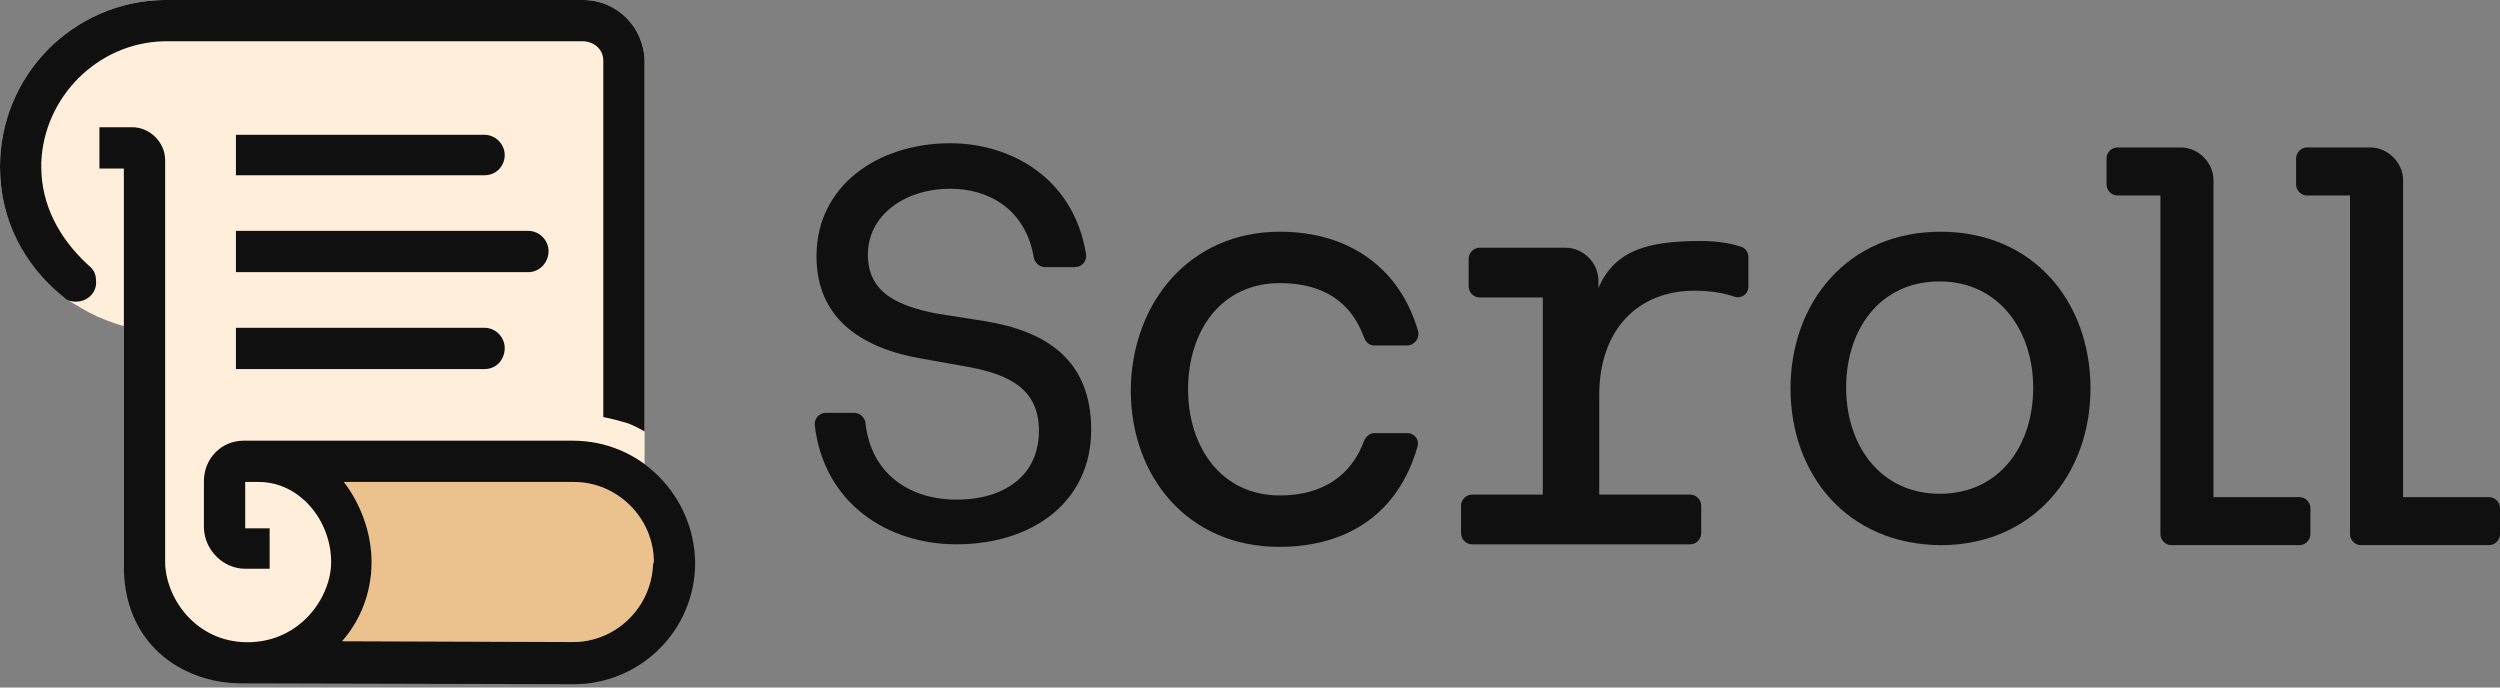
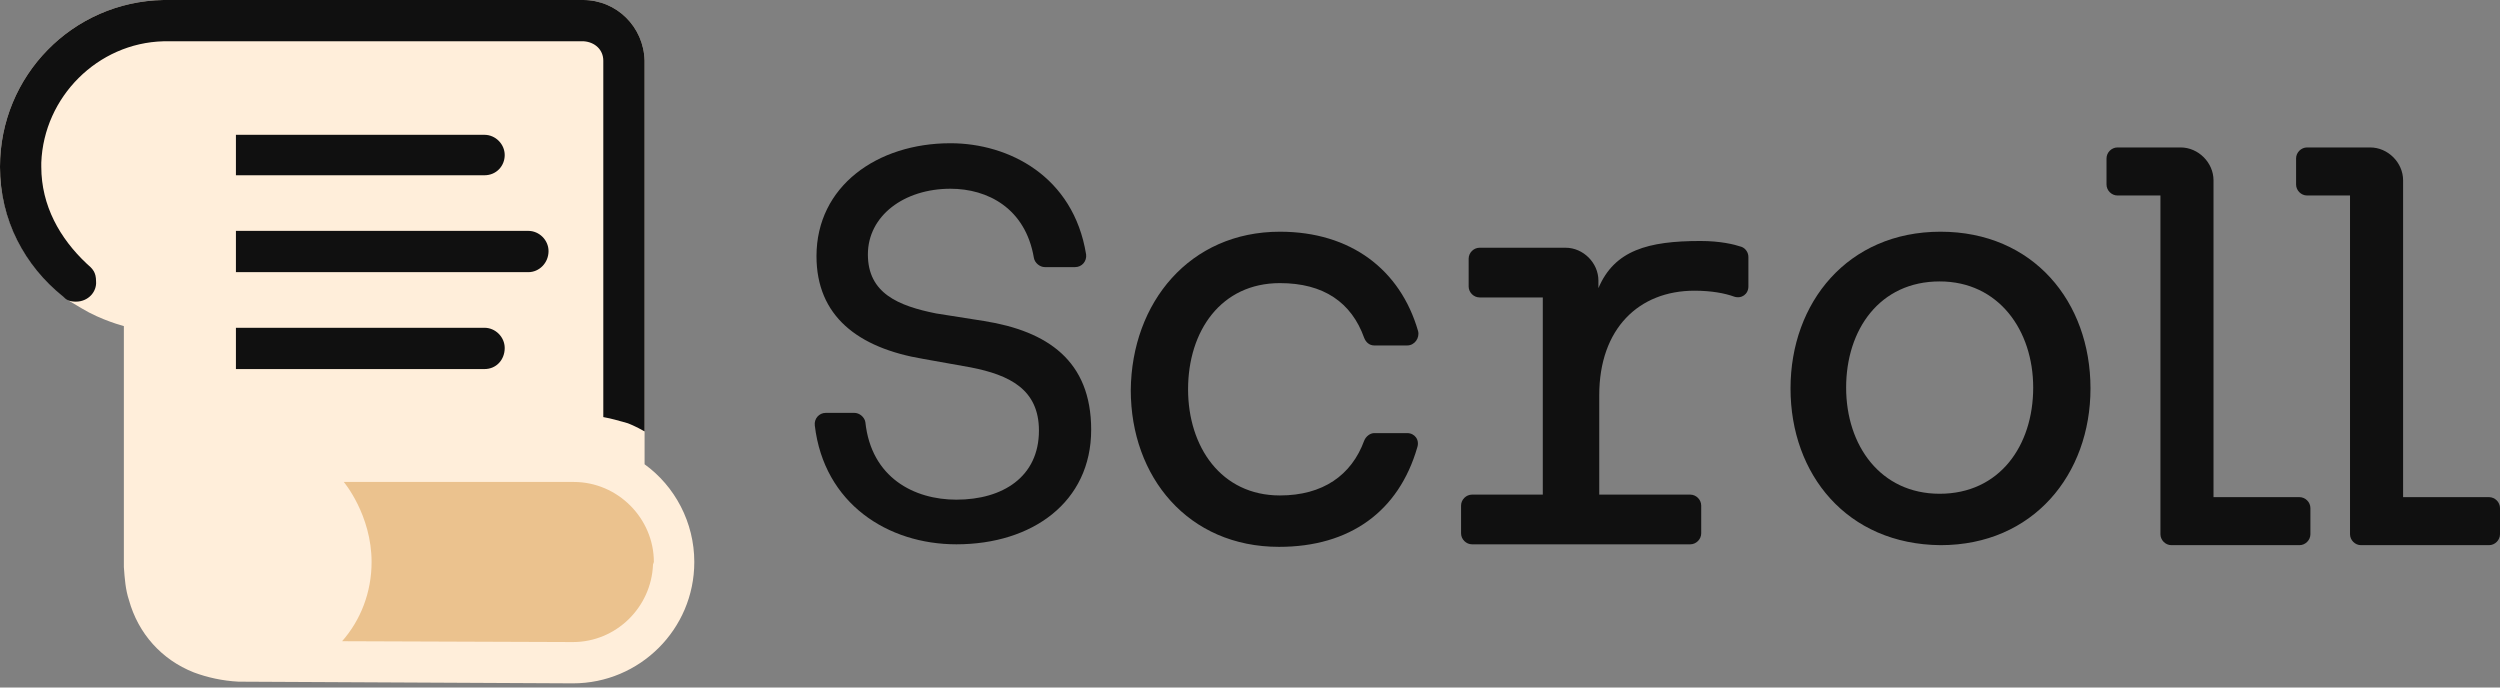
<svg xmlns="http://www.w3.org/2000/svg" width="200" height="55" viewBox="0 0 200 55" fill="none">
  <rect x="0" y="0" width="200" height="55" fill="#808080" stroke="none" />
  <path d="M76.037 15.099C72.329 15.099 69.431 17.256 69.431 20.357C69.431 23.458 71.858 24.469 74.891 25.076L78.733 25.682C83.789 26.491 87.294 28.851 87.294 34.378C87.294 40.175 82.575 43.545 76.509 43.545C71.049 43.545 65.926 40.31 65.184 34.041C65.117 33.502 65.521 33.03 66.06 33.03H68.352C68.757 33.03 69.161 33.367 69.229 33.771C69.7 38.22 73.138 39.973 76.509 39.973C80.216 39.973 83.115 38.153 83.115 34.445C83.115 31.142 80.755 29.997 77.655 29.39L73.88 28.716C68.622 27.839 65.319 25.278 65.319 20.492C65.319 14.897 70.172 11.459 76.037 11.459C80.688 11.459 85.878 14.088 86.889 20.357C86.957 20.896 86.552 21.368 86.013 21.368H83.587C83.182 21.368 82.778 21.031 82.71 20.627C82.036 16.65 79.003 15.099 76.037 15.099Z" fill="#101010" />
  <path d="M102.393 18.537C108.055 18.537 112.032 21.571 113.448 26.491C113.583 27.031 113.178 27.637 112.572 27.637H109.943C109.538 27.637 109.269 27.368 109.134 27.031C108.123 24.2 105.898 22.649 102.393 22.649C97.674 22.649 95.046 26.491 95.046 31.143C95.046 35.726 97.674 39.636 102.393 39.636C105.831 39.636 108.123 38.018 109.134 35.255C109.269 34.917 109.606 34.648 109.943 34.648H112.572C113.178 34.648 113.583 35.187 113.381 35.794C111.898 40.917 107.988 43.748 102.326 43.748C95.046 43.748 90.462 38.153 90.462 31.21C90.529 24.2 95.18 18.537 102.393 18.537Z" fill="#101010" />
  <path d="M117.762 39.569H123.424V23.795H118.368C117.897 23.795 117.492 23.391 117.492 22.919V20.694C117.492 20.222 117.897 19.818 118.368 19.818H125.244C126.66 19.818 127.873 21.031 127.873 22.447V23.053C129.154 20.02 131.85 19.279 136.029 19.279C137.647 19.279 138.726 19.548 139.332 19.75C139.669 19.885 139.872 20.222 139.872 20.559V22.919C139.872 23.525 139.332 23.93 138.726 23.728C137.984 23.458 136.906 23.256 135.557 23.256C131.109 23.256 127.94 26.289 127.94 31.614V39.569H135.22C135.692 39.569 136.097 39.973 136.097 40.445V42.669C136.097 43.141 135.692 43.546 135.22 43.546H117.762C117.29 43.546 116.885 43.141 116.885 42.669V40.445C116.885 39.973 117.29 39.569 117.762 39.569Z" fill="#101010" />
  <path d="M143.242 31.075C143.242 24.2 147.826 18.537 155.241 18.537C162.656 18.537 167.239 24.132 167.239 31.075C167.239 37.951 162.656 43.613 155.241 43.613C147.759 43.546 143.242 37.951 143.242 31.075ZM155.173 39.501C159.959 39.501 162.656 35.659 162.656 31.008C162.656 26.424 159.892 22.514 155.173 22.514C150.387 22.514 147.691 26.357 147.691 31.008C147.691 35.659 150.455 39.501 155.173 39.501Z" fill="#101010" />
  <path d="M177.081 39.771H183.957C184.429 39.771 184.833 40.175 184.833 40.647V42.737C184.833 43.209 184.429 43.613 183.957 43.613H173.711C173.239 43.613 172.835 43.209 172.835 42.737V15.639H169.397C168.925 15.639 168.521 15.234 168.521 14.762V12.673C168.521 12.201 168.925 11.796 169.397 11.796H174.452C175.868 11.796 177.081 13.01 177.081 14.425V39.771Z" fill="#101010" />
  <path d="M192.248 39.771H199.124C199.595 39.771 200 40.175 200 40.647V42.737C200 43.209 199.595 43.613 199.124 43.613H188.877C188.406 43.613 188.001 43.209 188.001 42.737V15.639H184.563C184.091 15.639 183.687 15.234 183.687 14.762V12.673C183.687 12.201 184.091 11.796 184.563 11.796H189.619C191.035 11.796 192.248 13.01 192.248 14.425V39.771Z" fill="#101010" />
  <path d="M51.567 37.142V4.853C51.5 2.157 49.343 0 46.646 0H13.077C5.797 0.135 0 6.067 0 13.347C0 15.774 0.674 17.931 1.685 19.751C2.562 21.301 3.91 22.717 5.19 23.795C5.595 24.132 5.393 23.997 6.539 24.671C8.089 25.615 9.909 26.087 9.909 26.087V45.366C9.976 46.309 10.044 47.186 10.313 47.995C11.055 50.691 12.942 52.781 15.504 53.792C16.582 54.196 17.796 54.466 19.076 54.533L45.837 54.668C51.163 54.668 55.544 50.354 55.544 44.961C55.544 41.793 53.994 38.895 51.567 37.142Z" fill="#FFEEDA" />
  <path d="M52.241 45.163C52.106 48.601 49.275 51.365 45.837 51.365L27.368 51.297C28.851 49.612 29.727 47.388 29.727 44.961C29.727 41.186 27.503 38.557 27.503 38.557H45.905C49.41 38.557 52.309 41.456 52.309 44.961L52.241 45.163Z" fill="#EBC28E" />
  <path d="M6.943 21.099C4.786 19.076 3.303 16.448 3.303 13.347V13.01C3.505 7.752 7.819 3.438 13.077 3.303H46.714C47.59 3.37 48.264 3.977 48.264 4.853V33.367C49.006 33.502 49.41 33.637 50.152 33.839C50.758 34.041 51.567 34.513 51.567 34.513V4.853C51.5 2.157 49.343 0 46.646 0H13.077C5.797 0.135 0 6.067 0 13.347C0 17.593 1.955 21.234 5.056 23.728C5.258 23.93 5.46 24.132 6.067 24.132C7.078 24.132 7.752 23.323 7.685 22.514C7.685 21.773 7.415 21.503 6.943 21.099Z" fill="#101010" />
-   <path d="M45.838 35.255H19.481C17.729 35.255 16.313 36.67 16.313 38.49V42.265C16.381 44.018 17.863 45.501 19.616 45.501H21.571V42.265H19.616V38.557C19.616 38.557 20.088 38.557 20.695 38.557C23.998 38.557 26.492 41.658 26.492 44.961C26.492 47.927 23.795 51.635 19.346 51.365C15.369 51.095 13.212 47.59 13.212 44.961V12.808C13.212 11.392 11.999 10.179 10.583 10.179H7.954V13.482H9.909V45.029C9.774 51.432 14.493 54.668 19.346 54.668L45.905 54.736C51.23 54.736 55.612 50.421 55.612 45.029C55.545 39.636 51.23 35.255 45.838 35.255ZM52.242 45.163C52.107 48.601 49.276 51.365 45.838 51.365L27.368 51.298C28.851 49.612 29.727 47.388 29.727 44.961C29.727 41.186 27.503 38.557 27.503 38.557H45.905C49.41 38.557 52.309 41.456 52.309 44.961L52.242 45.163Z" fill="#101010" />
  <path d="M38.76 14.021H18.874V10.785H38.76C39.636 10.785 40.377 11.527 40.377 12.403C40.377 13.28 39.703 14.021 38.76 14.021Z" fill="#101010" />
  <path d="M38.76 29.525H18.874V26.222H38.76C39.636 26.222 40.377 26.963 40.377 27.84C40.377 28.783 39.703 29.525 38.76 29.525Z" fill="#101010" />
  <path d="M42.265 21.773H18.874V18.47H42.265C43.141 18.47 43.883 19.211 43.883 20.088C43.883 21.031 43.141 21.773 42.265 21.773Z" fill="#101010" />
</svg>